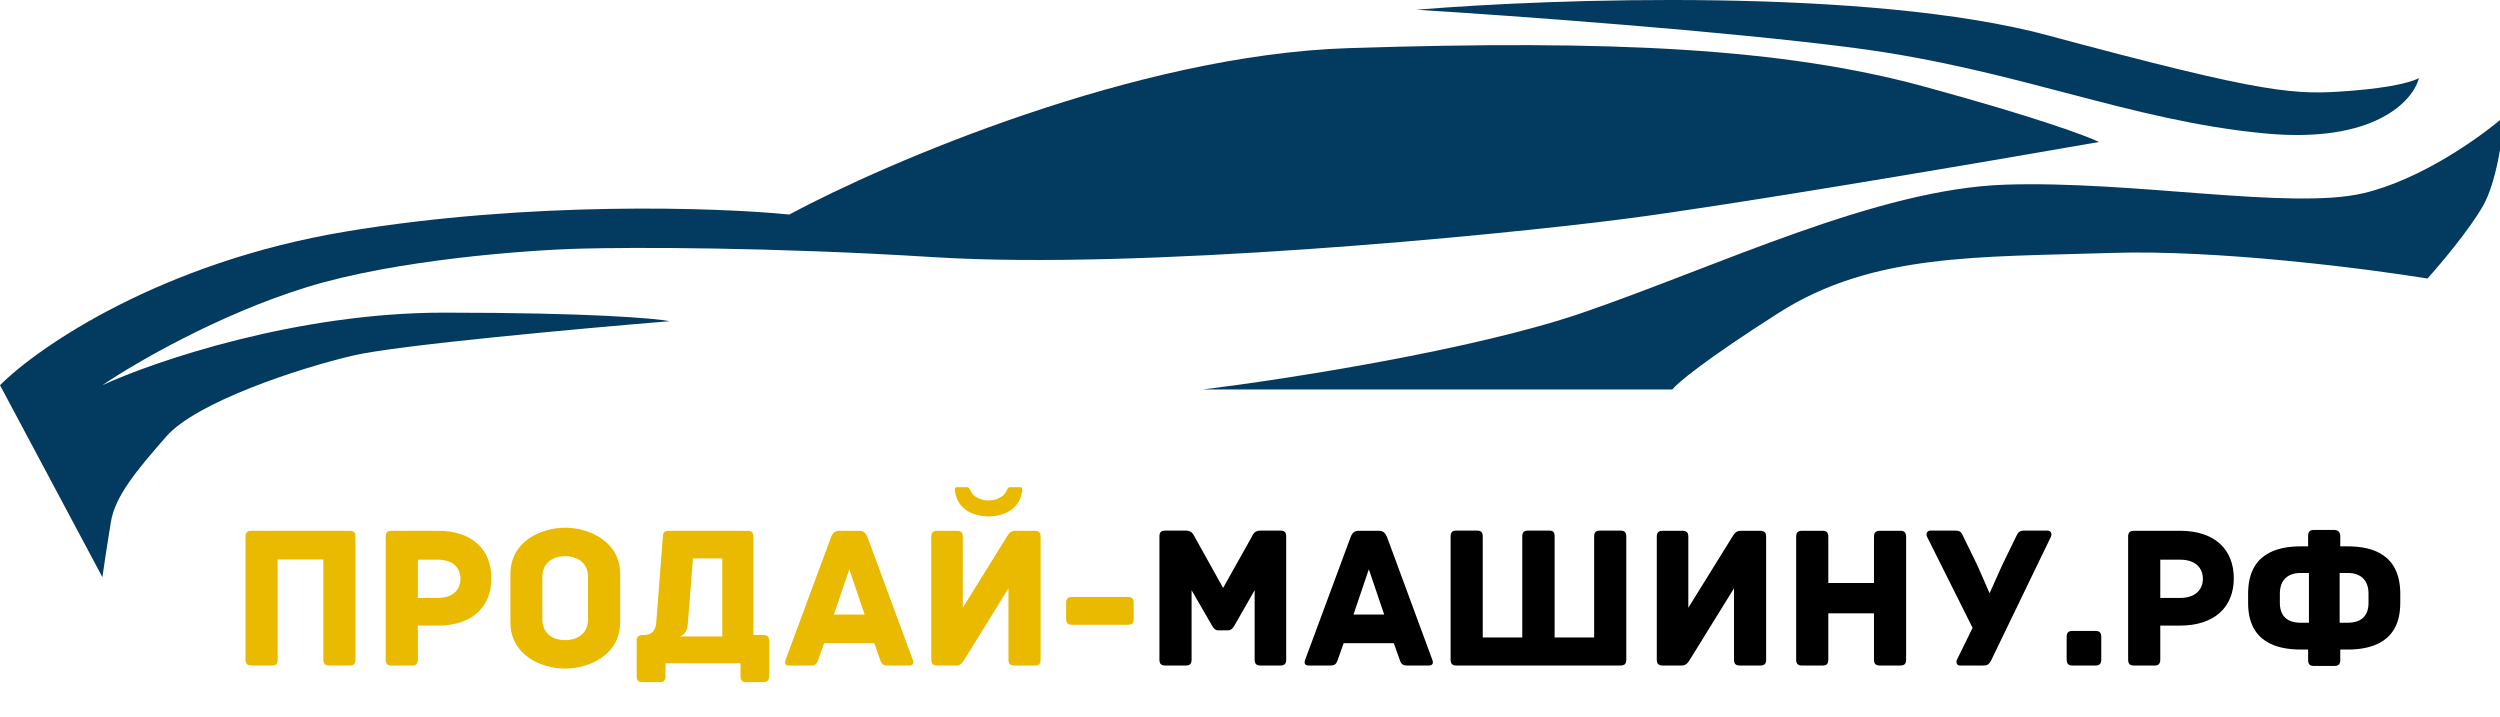
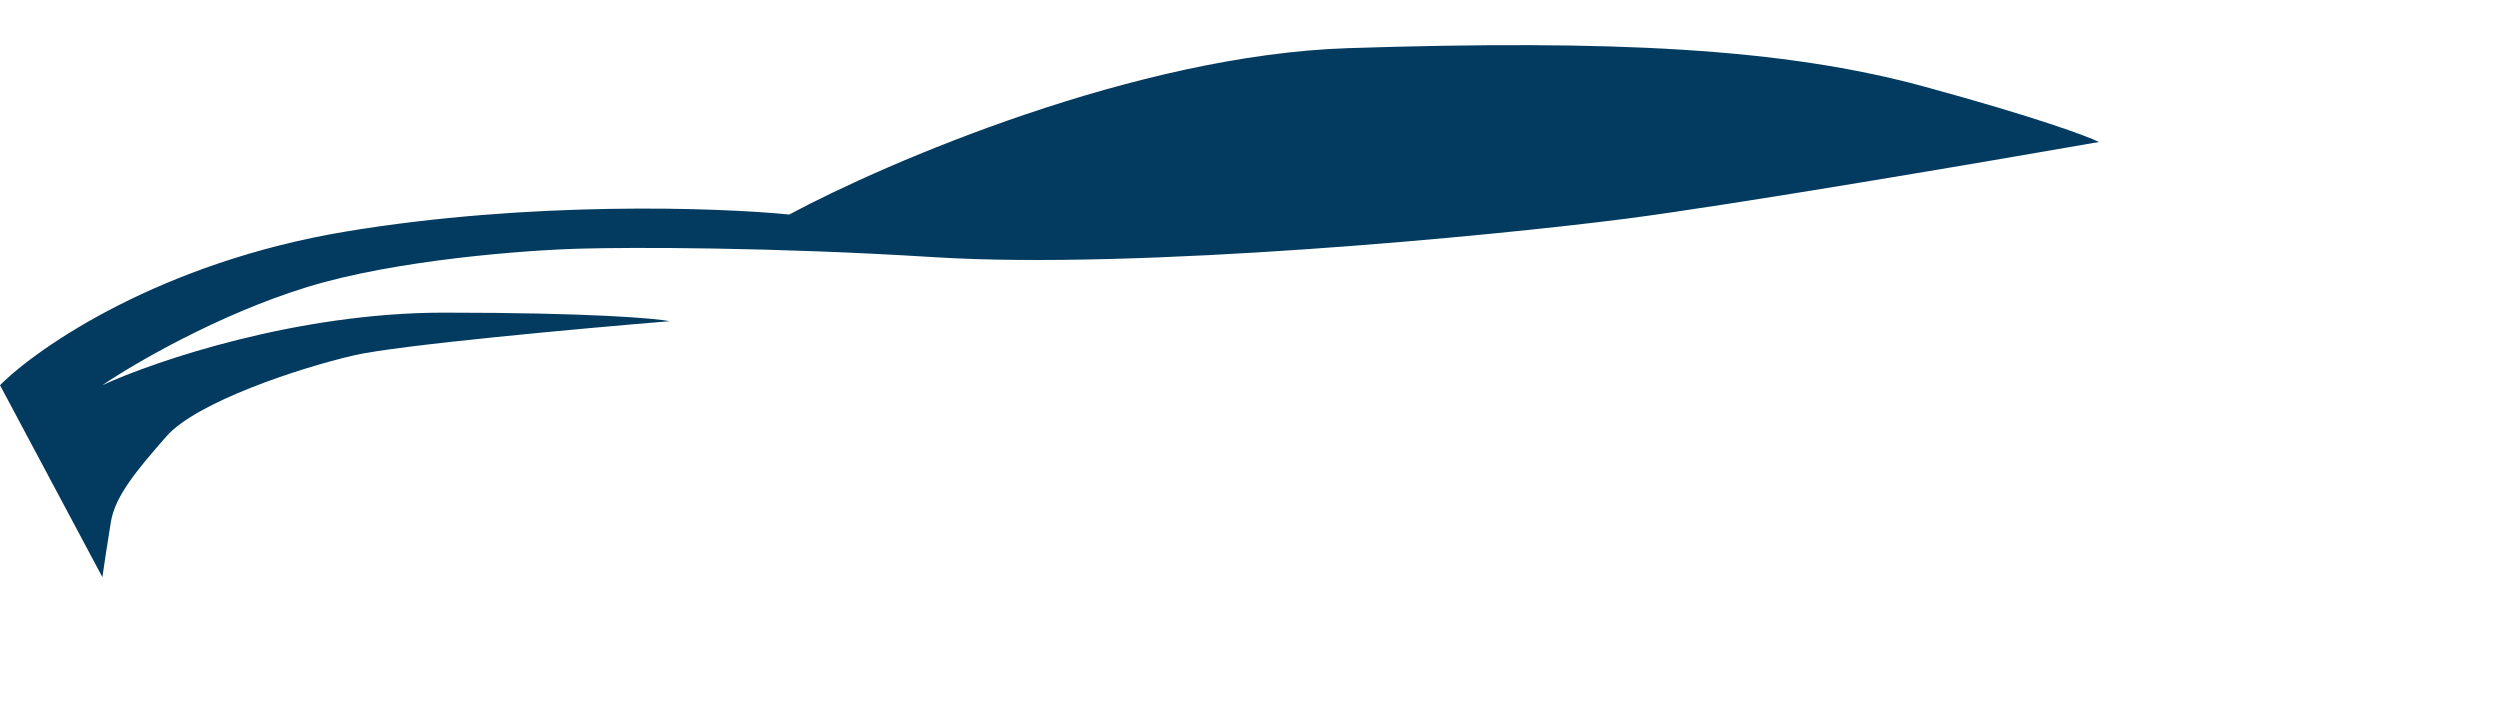
<svg xmlns="http://www.w3.org/2000/svg" width="293" height="84" viewBox="0 0 293 84" fill="none">
  <g clip-path="url(#clip0_3392_5403)">
    <path d="M41.5 41.643C46.7 40.443 68.333 38.476 78.5 37.643C76.833 37.309 69.2 36.642 52 36.642C34.8 36.642 18.167 42.309 12 45.143C15.667 42.643 25.6 36.843 36 33.642C46.4 30.442 61.667 29.309 68 29.142C73.833 28.976 90.3 28.942 109.5 30.142C133.5 31.642 175 27.642 190.5 25.642C202.9 24.043 232.667 18.976 246 16.642C244.667 15.976 238.7 13.743 225.5 10.143C209 5.643 189 4.643 158 5.643C133.2 6.443 104 18.976 92.5 25.143C84.167 24.309 62.1 23.543 40.5 27.143C18.9 30.743 4.5 40.643 0 45.143L12 67.643C12.167 66.476 12.6 63.543 13 61.143C13.5 58.143 16 55.143 19.5 51.143C23 47.143 35 43.143 41.5 41.643Z" fill="#033A5F" />
-     <path d="M240 4.142C219.2 -1.458 182 -0.191 166 1.142C176.833 1.809 202.3 3.643 217.5 5.643C236.5 8.143 249.5 14.143 265.5 15.643C278.3 16.843 282.833 11.809 283.5 9.143C283 9.476 280.7 10.243 275.5 10.643C269 11.143 266 11.143 240 4.142Z" fill="#033A5F" />
-     <path d="M291 24.143C292.6 21.343 293.333 15.976 293.5 13.643C290.833 15.976 283.8 21.043 277 22.643C268.5 24.643 250 21.143 235 21.643C220 22.143 201.5 31.143 185.5 36.643C172.7 41.043 150.5 44.476 141 45.643H196C196.5 44.976 199.7 42.243 208.5 36.643C219.5 29.643 232 30.143 247.5 29.643C259.9 29.243 277.333 31.476 284.5 32.643C286 30.976 289.4 26.943 291 24.143Z" fill="#033A5F" />
-     <path d="M40.968 62.208C41.4 62.208 41.664 62.352 41.664 62.904V77.304C41.664 77.856 41.4 78 40.968 78H38.592C38.16 78 37.896 77.856 37.896 77.304V65.568H32.544V77.304C32.544 77.856 32.304 78 31.848 78H29.472C29.04 78 28.776 77.856 28.776 77.304V62.904C28.776 62.352 29.04 62.208 29.472 62.208H40.968ZM51.302 62.208C55.43 62.208 57.59 64.464 57.59 67.776C57.59 71.112 55.382 73.32 51.278 73.32H48.974V77.304C48.974 77.856 48.71 78 48.278 78H45.902C45.47 78 45.206 77.856 45.206 77.304V62.904C45.206 62.472 45.35 62.208 45.902 62.208H51.302ZM51.278 70.08C53.15 70.08 53.966 69.048 53.966 67.848C53.966 66.6 53.15 65.592 51.278 65.592H48.974V70.08H51.278ZM72.684 67.272V72.936C72.684 76.728 69.084 78.36 66.228 78.36C63.372 78.36 59.82 76.728 59.82 72.936V67.272C59.82 63.48 63.372 61.848 66.228 61.848C69.084 61.848 72.684 63.48 72.684 67.272ZM68.916 72.6V67.608C68.916 66.072 67.812 65.184 66.228 65.184C64.668 65.184 63.564 66.072 63.564 67.608V72.6C63.564 74.136 64.668 75.024 66.228 75.024C67.812 75.024 68.916 74.136 68.916 72.6ZM86.785 79.248V77.736H78.001V79.248C78.001 79.8 77.737 79.944 77.305 79.944H75.313C74.881 79.944 74.617 79.8 74.617 79.248V75.12C74.617 74.688 74.761 74.424 75.313 74.424C76.633 74.424 76.849 73.728 76.921 72.84L77.689 62.904C77.689 62.352 77.953 62.208 78.385 62.208H87.601C88.033 62.208 88.297 62.352 88.297 62.904V74.424H89.449C90.001 74.424 90.145 74.688 90.145 75.12V79.248C90.145 79.8 89.881 79.944 89.449 79.944H87.481C87.049 79.944 86.785 79.8 86.785 79.248ZM80.617 73.032C80.569 73.92 80.233 74.4 79.657 74.592H84.649V65.448H81.217L80.617 73.032ZM106.977 77.328C107.097 77.616 107.097 78 106.569 78H104.049C103.521 78 103.329 77.856 103.137 77.28L102.465 75.384H96.585L95.913 77.28C95.721 77.856 95.529 78 95.001 78H92.481C91.953 78 91.953 77.616 92.073 77.328L97.401 62.952C97.593 62.448 97.857 62.208 98.385 62.208H100.689C101.217 62.208 101.457 62.448 101.673 62.952L106.977 77.328ZM97.737 72.024H101.337L99.537 66.72L97.737 72.024ZM109.84 62.208H112.144C112.576 62.208 112.84 62.352 112.84 62.904V71.232L117.928 63.024C118.24 62.544 118.408 62.208 119.008 62.208H121.264C121.816 62.208 121.96 62.472 121.96 62.904V77.304C121.96 77.856 121.696 78 121.264 78H118.888C118.456 78 118.192 77.856 118.192 77.304V68.952L113.104 77.184C112.792 77.664 112.624 78 112.024 78H109.84C109.288 78 109.144 77.736 109.144 77.304V62.904C109.144 62.352 109.408 62.208 109.84 62.208ZM119.584 57.096H118.384C118.144 57.096 118.072 57.312 118 57.48C117.664 58.272 116.704 58.656 115.864 58.656C115.024 58.656 114.04 58.272 113.728 57.48C113.656 57.312 113.584 57.096 113.344 57.096H112.144C111.832 57.096 111.904 57.528 111.928 57.576C112.192 59.592 113.896 60.504 115.864 60.528C117.832 60.504 119.512 59.592 119.8 57.576C119.8 57.528 119.872 57.096 119.584 57.096ZM132.175 69.96C132.607 69.96 132.871 70.104 132.871 70.656V72.528C132.871 73.08 132.607 73.224 132.175 73.224H125.647C125.215 73.224 124.951 73.08 124.951 72.528V70.656C124.951 70.104 125.215 69.96 125.647 69.96H132.175Z" fill="#E9BA00" />
-     <path d="M150.045 62.184C150.597 62.184 150.741 62.448 150.741 62.88V77.304C150.741 77.856 150.477 78 150.045 78H147.741C147.309 78 147.045 77.856 147.045 77.304V69.168L144.645 73.368C144.525 73.56 144.309 73.872 143.949 73.872H142.749C142.389 73.872 142.197 73.56 142.077 73.368L139.653 69.168V77.304C139.653 77.856 139.389 78 138.957 78H136.581C136.149 78 135.885 77.856 135.885 77.304V62.88C135.885 62.448 136.029 62.184 136.581 62.184H138.957C139.773 62.184 139.869 62.712 140.061 63L143.349 68.904L146.661 63C146.829 62.712 146.949 62.184 147.741 62.184H150.045ZM167.868 77.328C167.988 77.616 167.988 78 167.46 78H164.94C164.412 78 164.22 77.856 164.028 77.28L163.356 75.384H157.476L156.804 77.28C156.612 77.856 156.42 78 155.892 78H153.372C152.844 78 152.844 77.616 152.964 77.328L158.292 62.952C158.484 62.448 158.748 62.208 159.276 62.208H161.58C162.108 62.208 162.348 62.448 162.564 62.952L167.868 77.328ZM158.628 72.024H162.228L160.428 66.72L158.628 72.024ZM170.706 78C170.274 78 170.01 77.856 170.01 77.304V62.88C170.01 62.328 170.274 62.184 170.706 62.184H173.082C173.514 62.184 173.778 62.328 173.778 62.88V74.712H178.41V62.88C178.41 62.328 178.674 62.184 179.106 62.184H181.554C182.034 62.184 182.202 62.376 182.202 62.88V74.712H186.834V62.88C186.834 62.328 187.074 62.184 187.53 62.184H189.906C190.338 62.184 190.602 62.328 190.602 62.88V77.304C190.602 77.856 190.338 78 189.906 78H170.706ZM194.871 62.208H197.175C197.607 62.208 197.871 62.352 197.871 62.904V71.232L202.959 63.024C203.271 62.544 203.439 62.208 204.039 62.208H206.295C206.847 62.208 206.991 62.472 206.991 62.904V77.304C206.991 77.856 206.727 78 206.295 78H203.919C203.487 78 203.223 77.856 203.223 77.304V68.952L198.135 77.184C197.823 77.664 197.655 78 197.055 78H194.871C194.319 78 194.175 77.736 194.175 77.304V62.904C194.175 62.352 194.439 62.208 194.871 62.208ZM222.702 62.208C223.134 62.208 223.398 62.352 223.398 62.904V77.304C223.398 77.856 223.134 78 222.702 78H220.326C219.894 78 219.63 77.856 219.63 77.304V71.88H214.278V77.304C214.278 77.856 214.038 78 213.582 78H211.206C210.774 78 210.51 77.856 210.51 77.304V62.904C210.51 62.352 210.774 62.208 211.206 62.208H213.582C214.038 62.208 214.278 62.352 214.278 62.904V68.328H219.63V62.904C219.63 62.352 219.894 62.208 220.326 62.208H222.702ZM239.948 62.184C240.404 62.184 240.5 62.568 240.38 62.88L233.396 77.328C233.084 77.952 232.868 78 232.34 78H229.676C229.316 78 229.196 77.544 229.388 77.256L231.188 73.584L225.836 62.88C225.716 62.568 225.812 62.184 226.268 62.184H229.124C229.652 62.184 229.844 62.304 230.06 62.808L231.74 66.24L233.18 69.528L234.644 66.264L236.276 62.904C236.516 62.4 236.66 62.184 237.284 62.184H239.948ZM245.572 73.944C246.004 73.944 246.268 74.088 246.268 74.64V77.304C246.268 77.856 246.004 78 245.572 78H242.908C242.476 78 242.212 77.856 242.212 77.304V74.64C242.212 74.088 242.476 73.944 242.908 73.944H245.572ZM255.513 62.208C259.641 62.208 261.801 64.464 261.801 67.776C261.801 71.112 259.593 73.32 255.489 73.32H253.185V77.304C253.185 77.856 252.921 78 252.489 78H250.113C249.681 78 249.417 77.856 249.417 77.304V62.904C249.417 62.472 249.561 62.208 250.113 62.208H255.513ZM255.489 70.08C257.361 70.08 258.177 69.048 258.177 67.848C258.177 66.6 257.361 65.592 255.489 65.592H253.185V70.08H255.489ZM274.279 76.128V77.352C274.279 77.904 274.015 78.048 273.583 78.048H271.207C270.775 78.048 270.511 77.904 270.511 77.352V76.128H269.647C266.791 76.128 263.479 75.216 263.479 70.68V69.576C263.479 64.944 266.791 64.032 269.647 64.032H270.511V62.808C270.511 62.256 270.775 62.112 271.207 62.112H273.583C274.135 62.112 274.279 62.496 274.279 62.856V64.032H275.143C277.999 64.032 281.311 64.944 281.311 69.576V70.68C281.311 75.216 277.999 76.128 275.143 76.128H274.279ZM274.207 72.984H275.143C276.727 72.984 277.591 72.192 277.591 70.656V69.576C277.591 68.04 276.727 67.152 275.143 67.152H274.207V72.984ZM267.199 69.576V70.656C267.199 72.192 268.063 72.984 269.647 72.984H270.607V67.152H269.647C268.063 67.152 267.199 68.04 267.199 69.576Z" fill="black" />
  </g>
  <defs>
    <clipPath id="clip0_3392_5403">
      <rect width="293" height="84" fill="white" />
    </clipPath>
  </defs>
</svg>